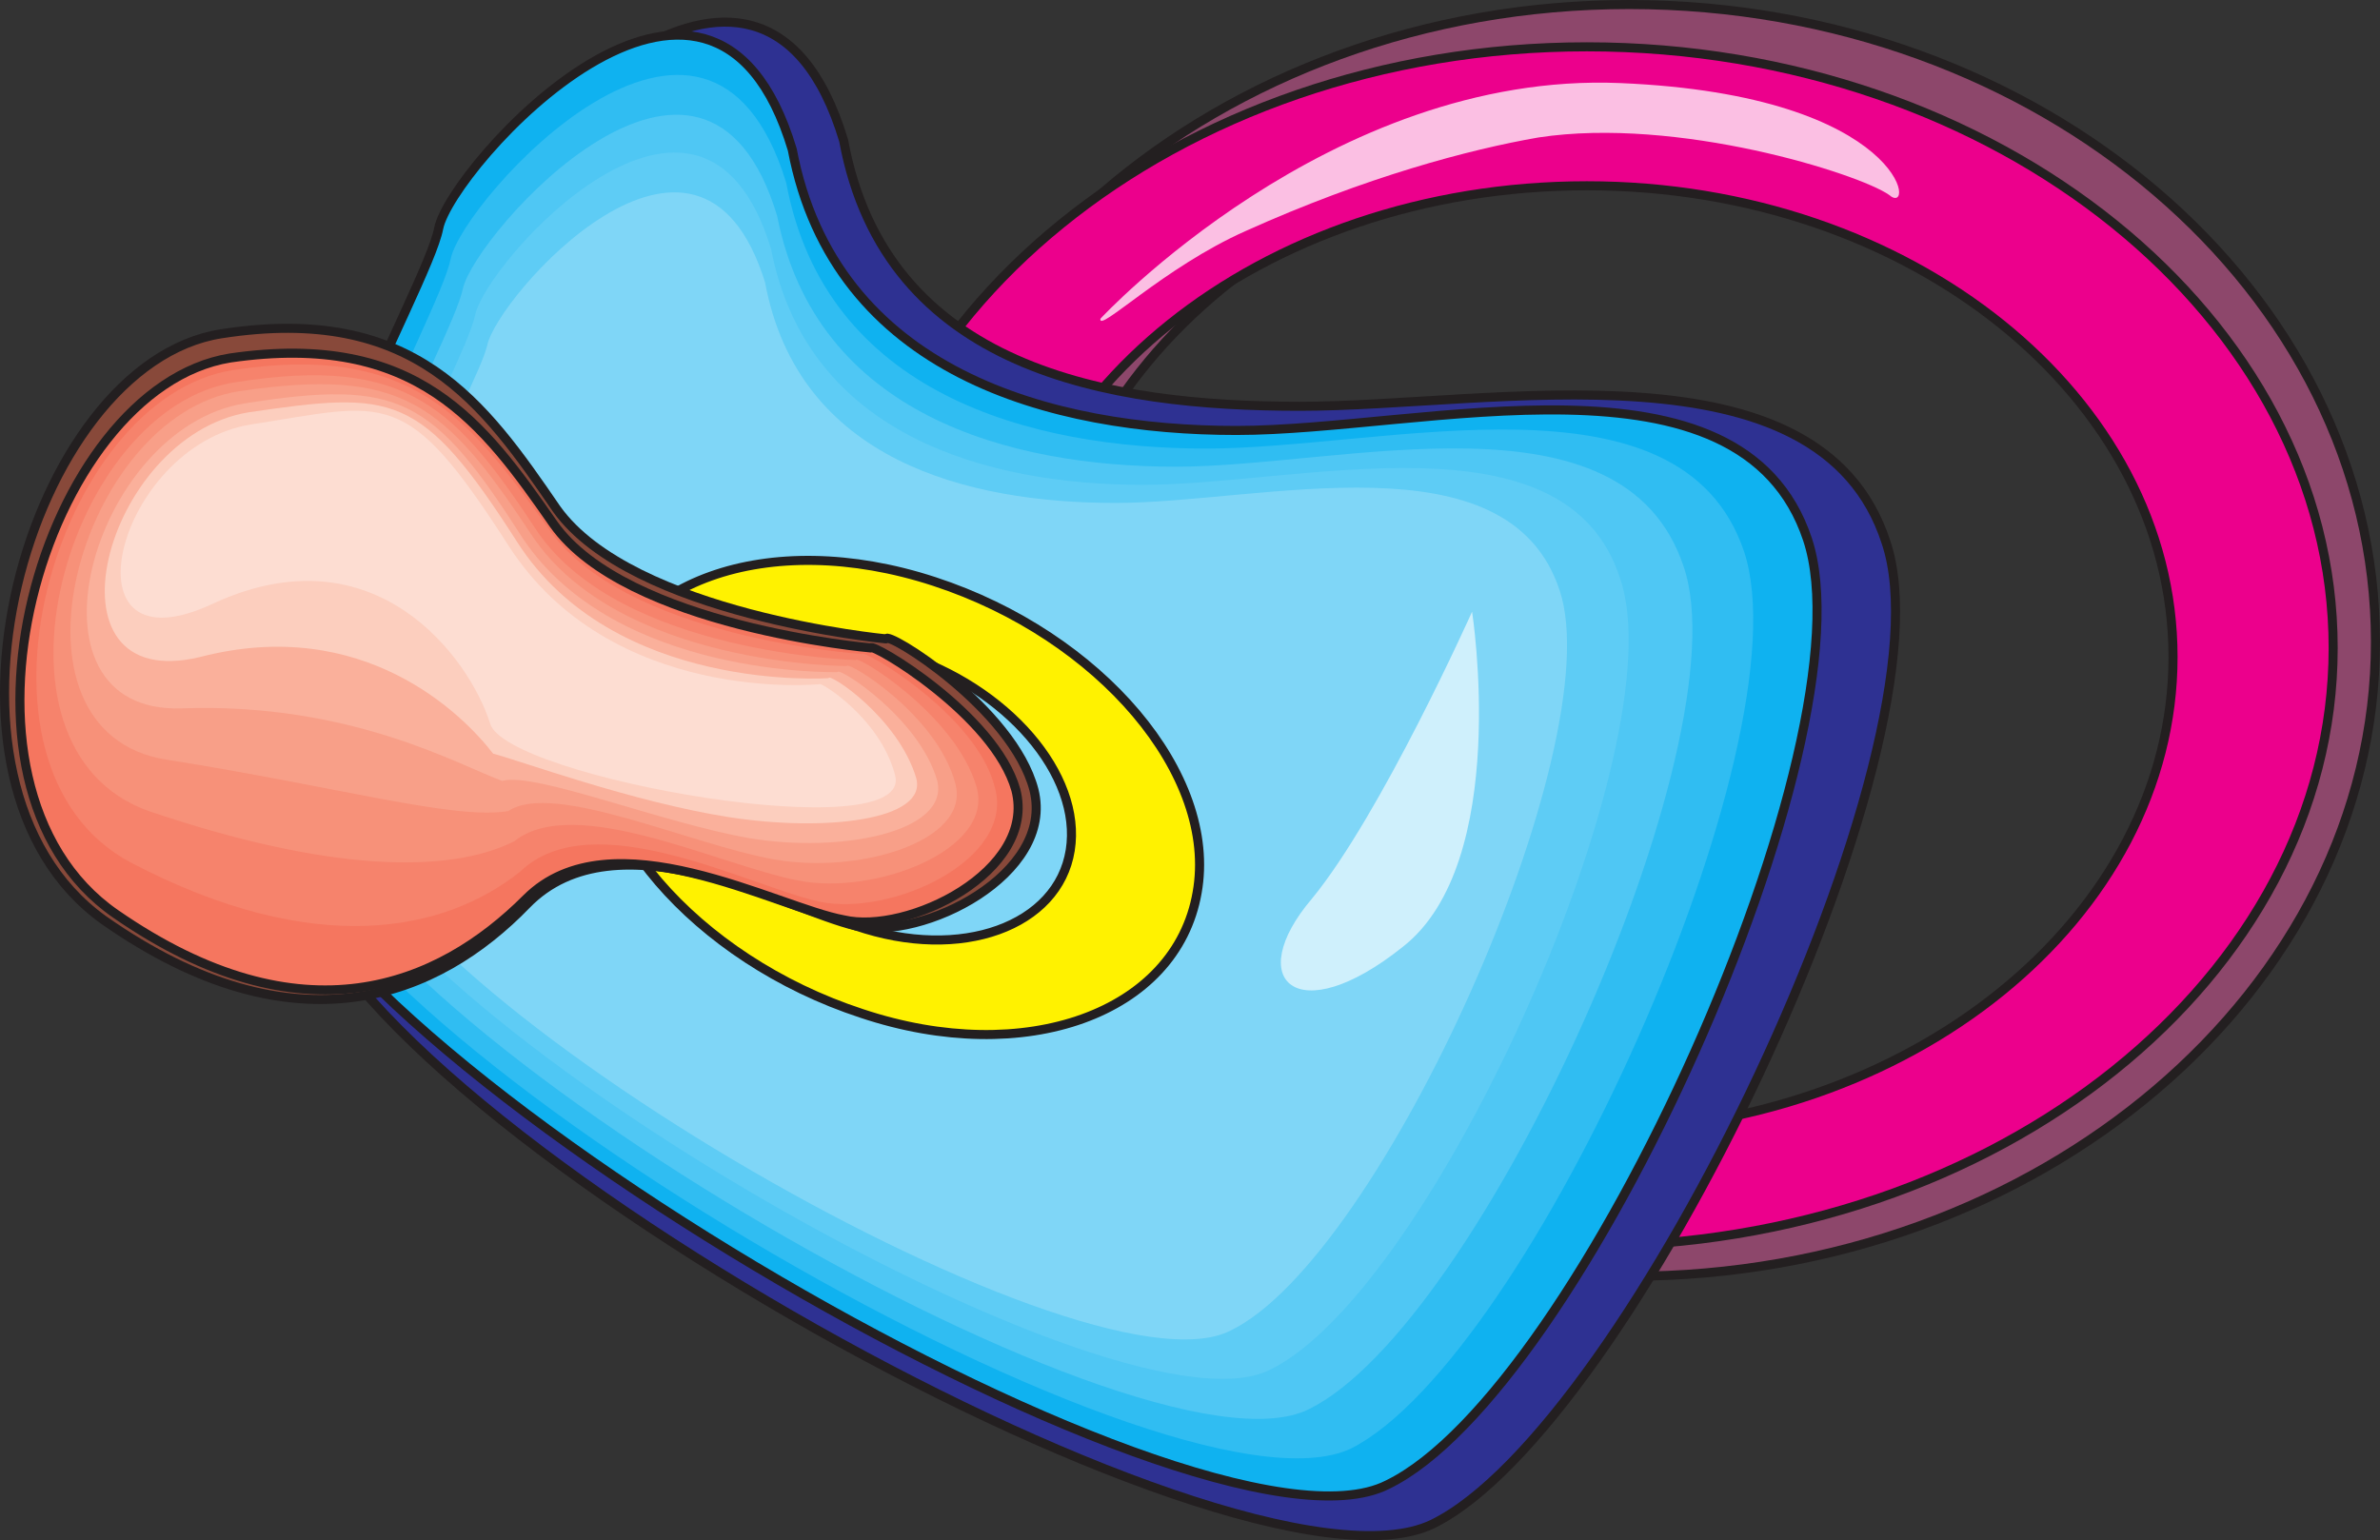
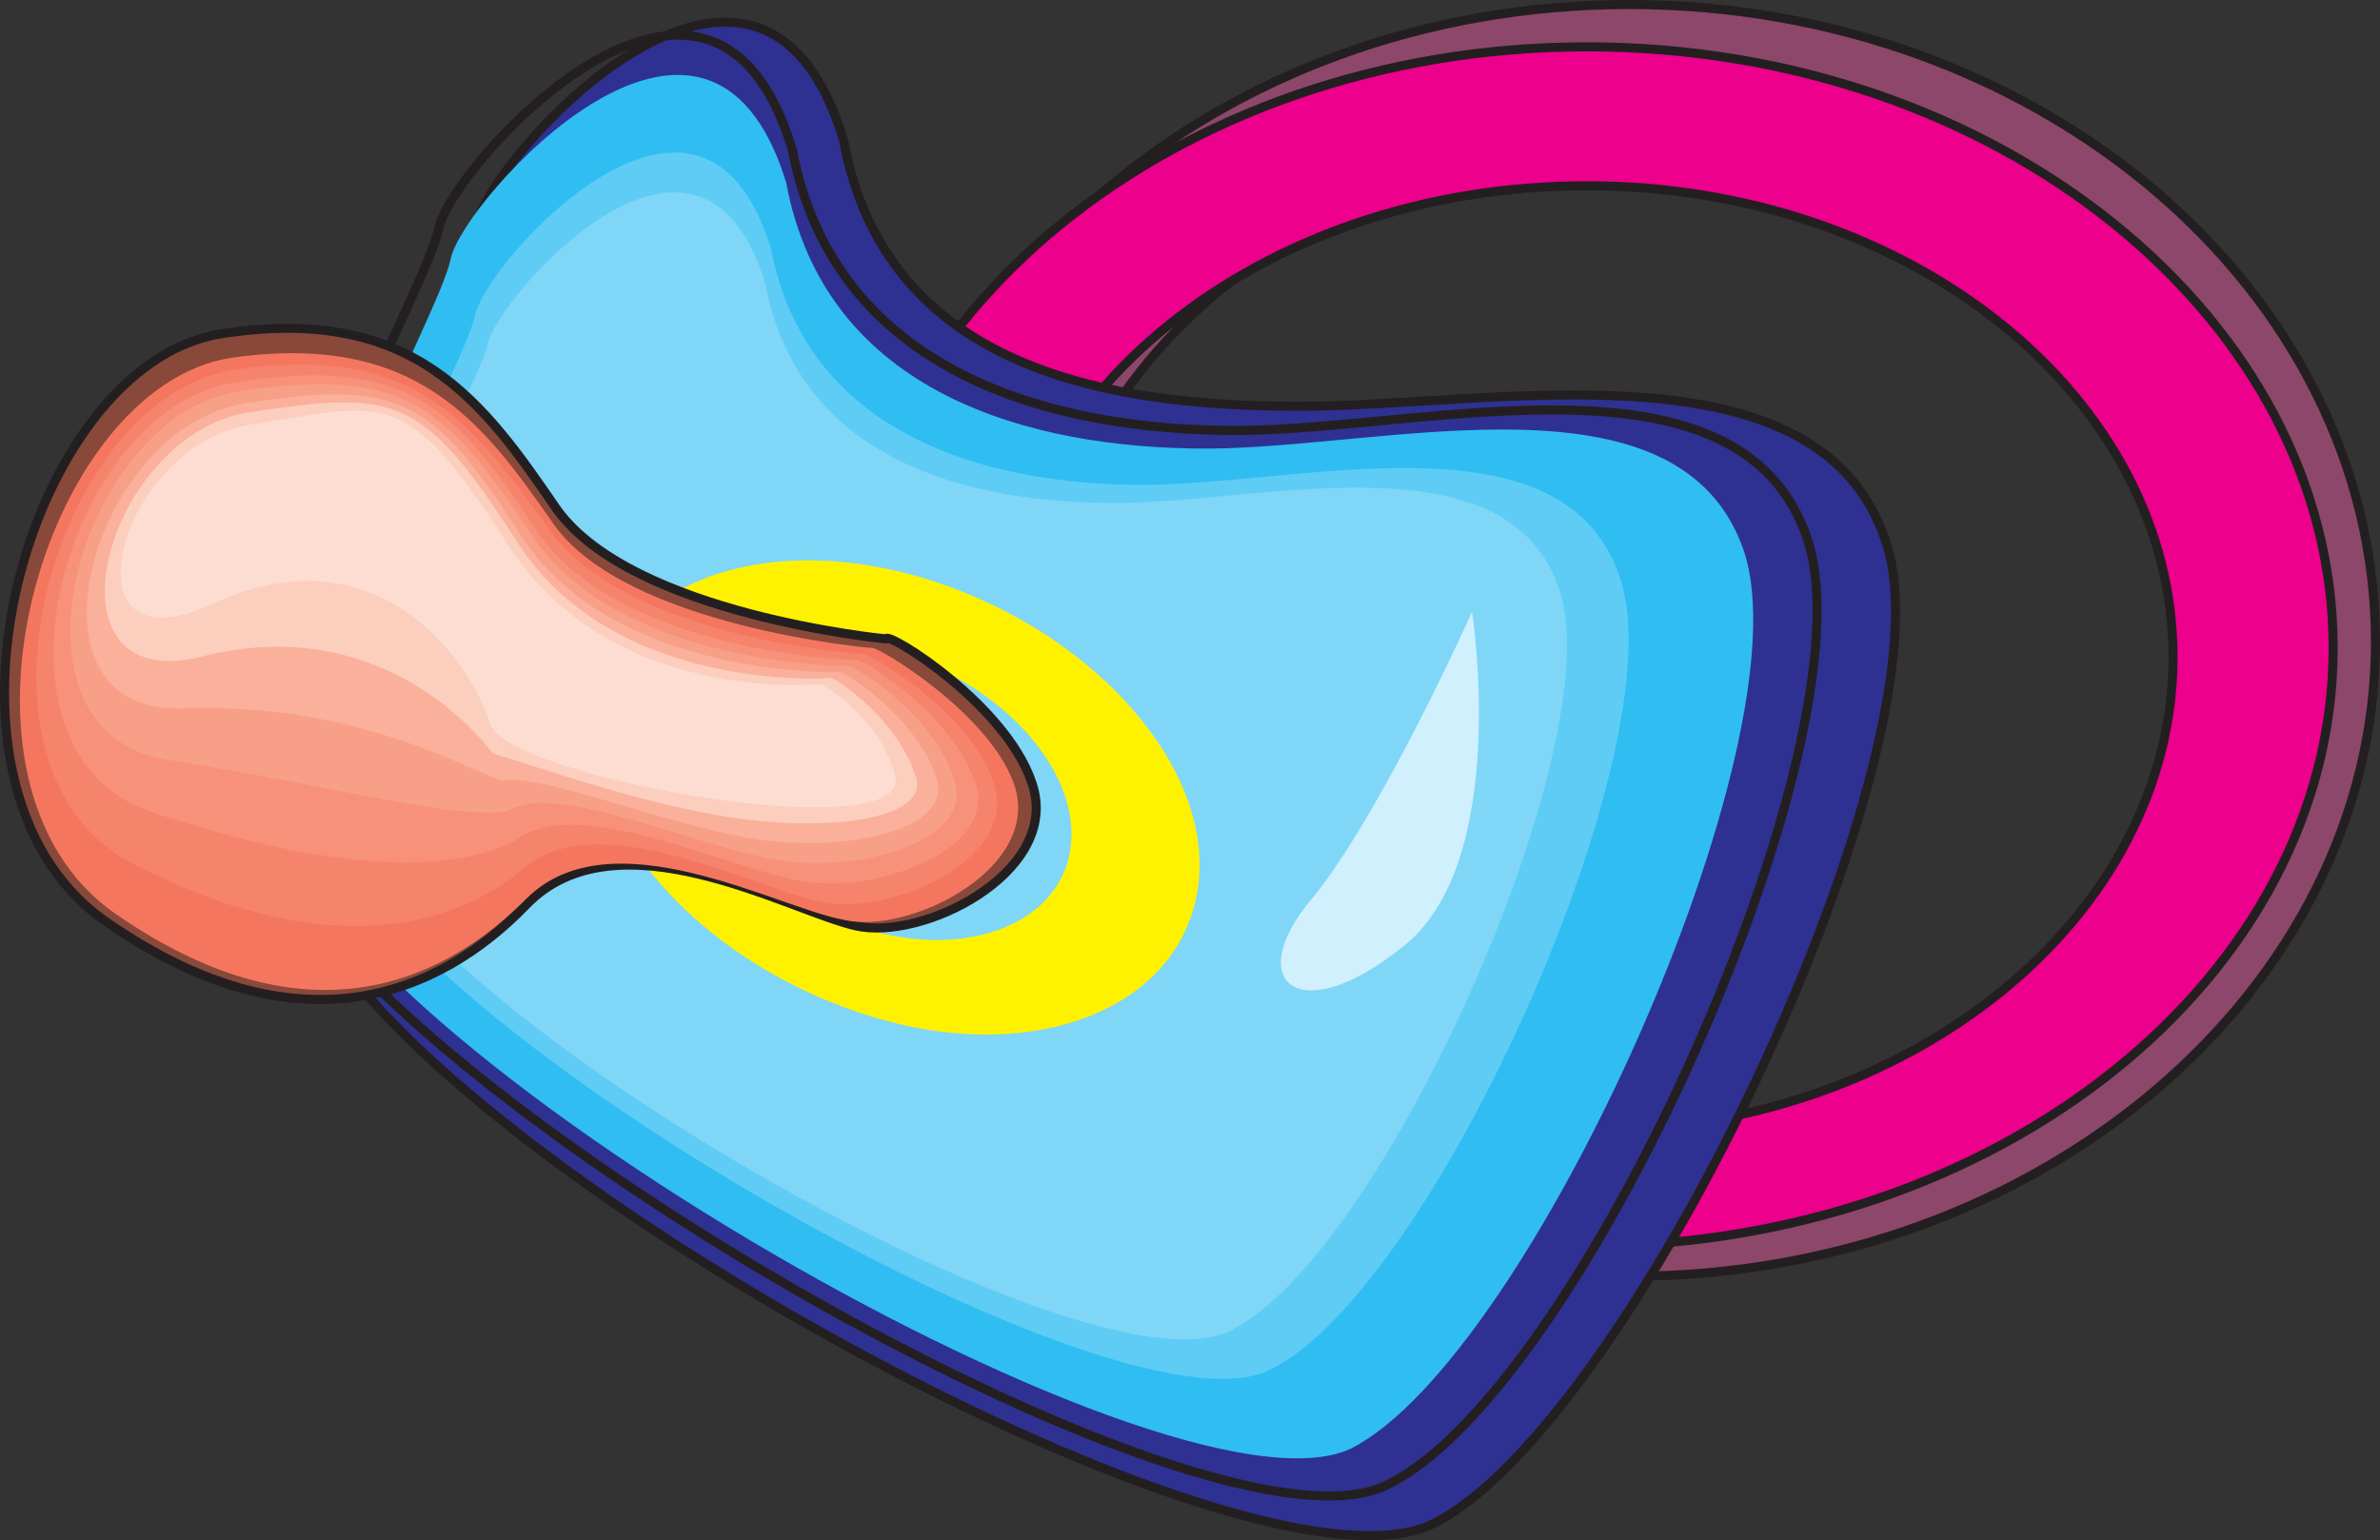
<svg xmlns="http://www.w3.org/2000/svg" width="590.788" height="382.405">
  <rect width="100%" height="100%" fill="#333333" stroke="none" />
  <path fill="#8d476b" fill-rule="evenodd" d="M404.413 1.125c102 0 185.25 71.25 185.25 158.25 0 86.25-83.25 157.5-185.25 157.5s-184.5-71.25-184.5-157.5c0-87 82.5-158.25 184.5-158.25m-.75 36c-80.25 0-145.5 56.25-145.5 124.5s65.25 124.5 145.5 124.5c81 0 146.25-56.25 146.25-124.5s-65.25-124.5-146.25-124.5" />
  <path fill="none" stroke="#231f20" stroke-linecap="round" stroke-linejoin="round" stroke-miterlimit="10" stroke-width="2.25" d="M404.413 1.125c102 0 185.25 71.25 185.25 158.25 0 86.25-83.25 157.5-185.25 157.5s-184.5-71.25-184.5-157.5c0-87 82.5-158.25 184.5-158.25m-.75 36c-80.25 0-145.5 56.25-145.5 124.5s65.25 124.5 145.5 124.5c81 0 146.25-56.25 146.25-124.5s-65.25-124.5-146.25-124.5zm0 0" />
  <path fill="#ec008c" fill-rule="evenodd" d="M393.913 11.625c102 0 185.25 67.5 185.25 149.25s-83.25 148.5-185.25 148.5-184.5-66.75-184.5-148.5 82.5-149.25 184.5-149.25m0 34.5c-81 0-146.25 52.5-146.25 117s65.25 117.75 146.25 117.75c80.25 0 145.5-53.25 145.5-117.75s-65.25-117-145.5-117" />
  <path fill="none" stroke="#231f20" stroke-linecap="round" stroke-linejoin="round" stroke-miterlimit="10" stroke-width="2.25" d="M393.913 11.625c102 0 185.25 67.5 185.25 149.25s-83.25 148.5-185.25 148.5-184.5-66.75-184.5-148.5 82.5-149.25 184.5-149.25m0 34.5c-81 0-146.25 52.5-146.25 117s65.25 117.75 146.25 117.75c80.25 0 145.5-53.25 145.5-117.75s-65.25-117-145.5-117zm0 0" />
  <path fill="#2e3192" fill-rule="evenodd" d="M118.663 55.125c-3 16.5-47.25 100.5-45.75 157.5 1.5 58.5 233.25 189.75 282.75 165.75 48.75-24 129.75-192.75 112.5-243.75-16.5-51-97.5-33.75-145.5-33.75-47.25 0-102.75-9-113.25-66-21-69.75-87.75 4.5-90.75 20.25" />
  <path fill="none" stroke="#231f20" stroke-linecap="round" stroke-linejoin="round" stroke-miterlimit="10" stroke-width="2.25" d="M118.663 55.125c-3 16.5-47.25 100.5-45.75 157.5 1.5 58.5 233.25 189.75 282.75 165.75 48.75-24 129.75-192.75 112.5-243.75-16.5-51-97.5-33.75-145.5-33.75-47.25 0-102.75-9-113.25-66-21-69.75-87.75 4.5-90.75 20.25zm0 0" />
-   <path fill="#0fb2f0" fill-rule="evenodd" d="M108.913 56.625c-3 15.75-46.5 87-44.25 143.25 1.5 56.25 232.5 192.75 279.75 168.75 48-23.25 120.75-185.25 104.25-234.75s-95.25-27-141.75-27c-45.75 0-99.75-14.25-110.25-69.75-20.25-67.5-84.75 4.5-87.75 19.5" />
  <path fill="none" stroke="#231f20" stroke-linecap="round" stroke-linejoin="round" stroke-miterlimit="10" stroke-width="2.25" d="M108.913 56.625c-3 15.75-46.5 87-44.25 143.25 1.5 56.25 232.5 192.75 279.75 168.75 48-23.25 120.75-185.25 104.25-234.75s-95.25-27-141.75-27c-45.75 0-99.75-14.25-110.25-69.75-20.25-67.5-84.75 4.5-87.75 19.5zm0 0" />
  <path fill="#30bdf2" fill-rule="evenodd" d="M111.913 64.125c-3 15-43.5 82.5-42 135.75s219.75 181.5 265.5 159.75c44.25-22.5 113.25-175.5 97.5-222.75-15.75-46.5-89.25-25.5-133.5-25.5-43.5 0-94.5-13.5-104.25-66-19.5-63.75-80.25 4.5-83.25 18.75" />
-   <path fill="#4fc7f4" fill-rule="evenodd" d="M114.913 71.625c-3 14.25-41.25 77.25-39.75 127.5s207.75 171.75 249.75 150.75c42.75-21 108-165.75 93-209.25-15-45-84.75-24.75-126-24.75s-89.25-12.75-99-62.25c-18-60-75 4.5-78 18" />
  <path fill="#5eccf5" fill-rule="evenodd" d="M117.913 78.375c-3 13.5-39 73.5-37.5 120 .75 47.25 195.75 161.25 234.75 141.75 40.5-19.5 101.25-155.25 87-196.5-13.5-42-79.5-23.25-118.5-23.25-38.25 0-83.25-12-92.25-58.5-17.25-57-71.25 3.75-73.5 16.5" />
  <path fill="#7fd6f7" fill-rule="evenodd" d="M120.913 85.875c-3 12-36.75 68.25-35.25 112.5.75 44.25 183 150.75 219.75 132 37.5-18 94.5-145.5 81.75-183.75-12.75-39-74.25-21.75-110.25-21.75-36.75 0-78.75-10.5-87-54.75-16.5-53.25-66.75 3.75-69 15.75" />
  <path fill="#fff200" fill-rule="evenodd" d="M231.913 144.375c41.25 13.5 70.5 48 65.25 77.25-5.25 30-42.75 43.5-83.25 30-41.25-13.5-71.25-48-66-77.25 5.25-30 42.75-43.5 84-30m-8.25 18c-25.5-8.25-49.5 0-52.5 18.75-3.75 18.75 15 40.5 41.25 48.75 26.25 9 50.25 0 53.25-18.75s-15.75-40.5-42-48.75" />
-   <path fill="none" stroke="#231f20" stroke-linecap="round" stroke-linejoin="round" stroke-miterlimit="10" stroke-width="2.25" d="M231.913 144.375c41.25 13.5 70.5 48 65.25 77.25-5.25 30-42.75 43.5-83.25 30-41.25-13.5-71.25-48-66-77.25 5.25-30 42.75-43.5 84-30m-8.25 18c-25.5-8.25-49.5 0-52.5 18.75-3.75 18.75 15 40.5 41.25 48.75 26.25 9 50.25 0 53.25-18.75s-15.75-40.5-42-48.75zm0 0" />
  <path fill="#88493a" fill-rule="evenodd" d="M219.913 158.625s-63-6-81.75-32.25c-18-26.25-35.25-51-83.25-43.5s-77.25 111-29.25 145.5c48 33.75 83.25 18.75 105-3.75 22.5-23.25 65.25 1.5 81.75 5.25s49.5-12.75 44.25-33.75c-5.25-20.25-36.75-39.75-36.75-37.5" />
  <path fill="none" stroke="#231f20" stroke-linecap="round" stroke-linejoin="round" stroke-miterlimit="10" stroke-width="2.25" d="M219.913 158.625s-63-6-81.75-32.25c-18-26.25-35.25-51-83.25-43.5s-77.25 111-29.25 145.5c48 33.75 83.25 18.75 105-3.75 22.5-23.25 65.25 1.5 81.75 5.25s49.5-12.75 44.25-33.75c-5.25-20.25-36.75-39.75-36.75-37.5zm0 0" />
  <path fill="#f5765f" fill-rule="evenodd" d="M216.163 160.875s-60.75-5.25-78.75-30.75c-17.25-24.75-33.75-48-80.25-41.25-46.5 7.5-75 105.75-28.5 138s80.25 18 102-3.75c21-21 62.25 2.25 78.75 5.25 15.75 3.75 48-12 42.75-32.25-5.25-18.75-36-36.75-36-35.25" />
-   <path fill="none" stroke="#231f20" stroke-linecap="round" stroke-linejoin="round" stroke-miterlimit="10" stroke-width="2.25" d="M216.163 160.875s-60.75-5.25-78.75-30.75c-17.25-24.75-33.75-48-80.25-41.25-46.5 7.5-75 105.75-28.5 138s80.25 18 102-3.75c21-21 62.25 2.25 78.75 5.25 15.75 3.75 48-12 42.75-32.25-5.25-18.75-36-36.75-36-35.25zm0 0" />
  <path fill="#f6836c" fill-rule="evenodd" d="M213.913 162.375s-59.25-3.75-78-31.5c-19.5-27-33.75-45.75-78-39s-70.5 98.25-25.5 122.25c45.75 24 78 17.25 96.75 2.25 18-17.25 57 3.75 74.25 7.5 18 3.75 48.75-10.5 43.5-28.5-4.5-18-33-34.5-33-33" />
  <path fill="#f79179" fill-rule="evenodd" d="M212.413 163.875s-57.75-1.5-78.75-31.5c-20.25-30.75-32.25-44.25-75-37.5-42 6-66 90.75-21.75 106.5 44.25 15 74.25 15.75 90.75 7.5 15-12 51 6 70.5 9.75 18.75 3.75 48.75-7.5 44.25-23.25-5.25-18-30-33-30-31.5" />
  <path fill="#f89f88" fill-rule="evenodd" d="M210.163 165.375s-56.25 0-78-32.25c-21.75-33-32.25-42-72.75-36-39.75 6-61.5 84.75-18 91.5 42.75 6.75 71.25 15 84.75 12.75 11.25-7.5 45 8.25 66 12s48.75-4.5 45-18.75c-4.5-17.25-27-30.75-27-29.25" />
  <path fill="#fab09b" fill-rule="evenodd" d="M207.913 166.875s-54.75 1.5-78-33c-22.5-35.25-30.75-39.75-69-33.75s-57.75 77.25-15.75 75.75 69 14.25 79.5 18c8.25-2.25 39.75 10.5 61.5 14.25 22.5 3.75 49.5-1.5 46.5-14.25-4.5-15.75-24.75-28.5-24.75-27" />
  <path fill="#fccebe" fill-rule="evenodd" d="M205.663 168.375s-53.25 3.75-77.25-33.75-30.75-37.5-66.75-32.25c-36 6-52.5 70.5-12 60.75 40.5-10.5 65.25 14.25 72.75 24 6 1.5 34.5 12 58.5 15.75s49.5.75 46.5-9.75c-4.5-15-21.75-26.25-21.75-24.75" />
  <path fill="#fdddd2" fill-rule="evenodd" d="M203.413 169.875s-51.75 5.25-77.25-34.5-30-35.25-63.75-30-48 63-9 44.25c39.75-18 63 13.5 68.25 30 3.75 13.5 105.75 31.5 100.5 12.75-3.75-14.25-18.75-23.25-18.75-22.5" />
  <path fill="#cff0fc" fill-rule="evenodd" d="M365.413 151.875s9.75 62.25-17.25 83.25c-26.25 21-39.75 8.25-22.5-12 17.25-21 39.75-71.25 39.75-71.25" />
-   <path fill="#fbbfe3" fill-rule="evenodd" d="M273.163 79.125s57-61.5 129-58.5c71.25 3 73.5 33.75 66.75 27.75-7.5-5.25-52.5-19.5-87-14.25-17.25 3-42.75 9.75-72.75 23.25-20.25 9-36.75 25.5-36 21.75" />
</svg>